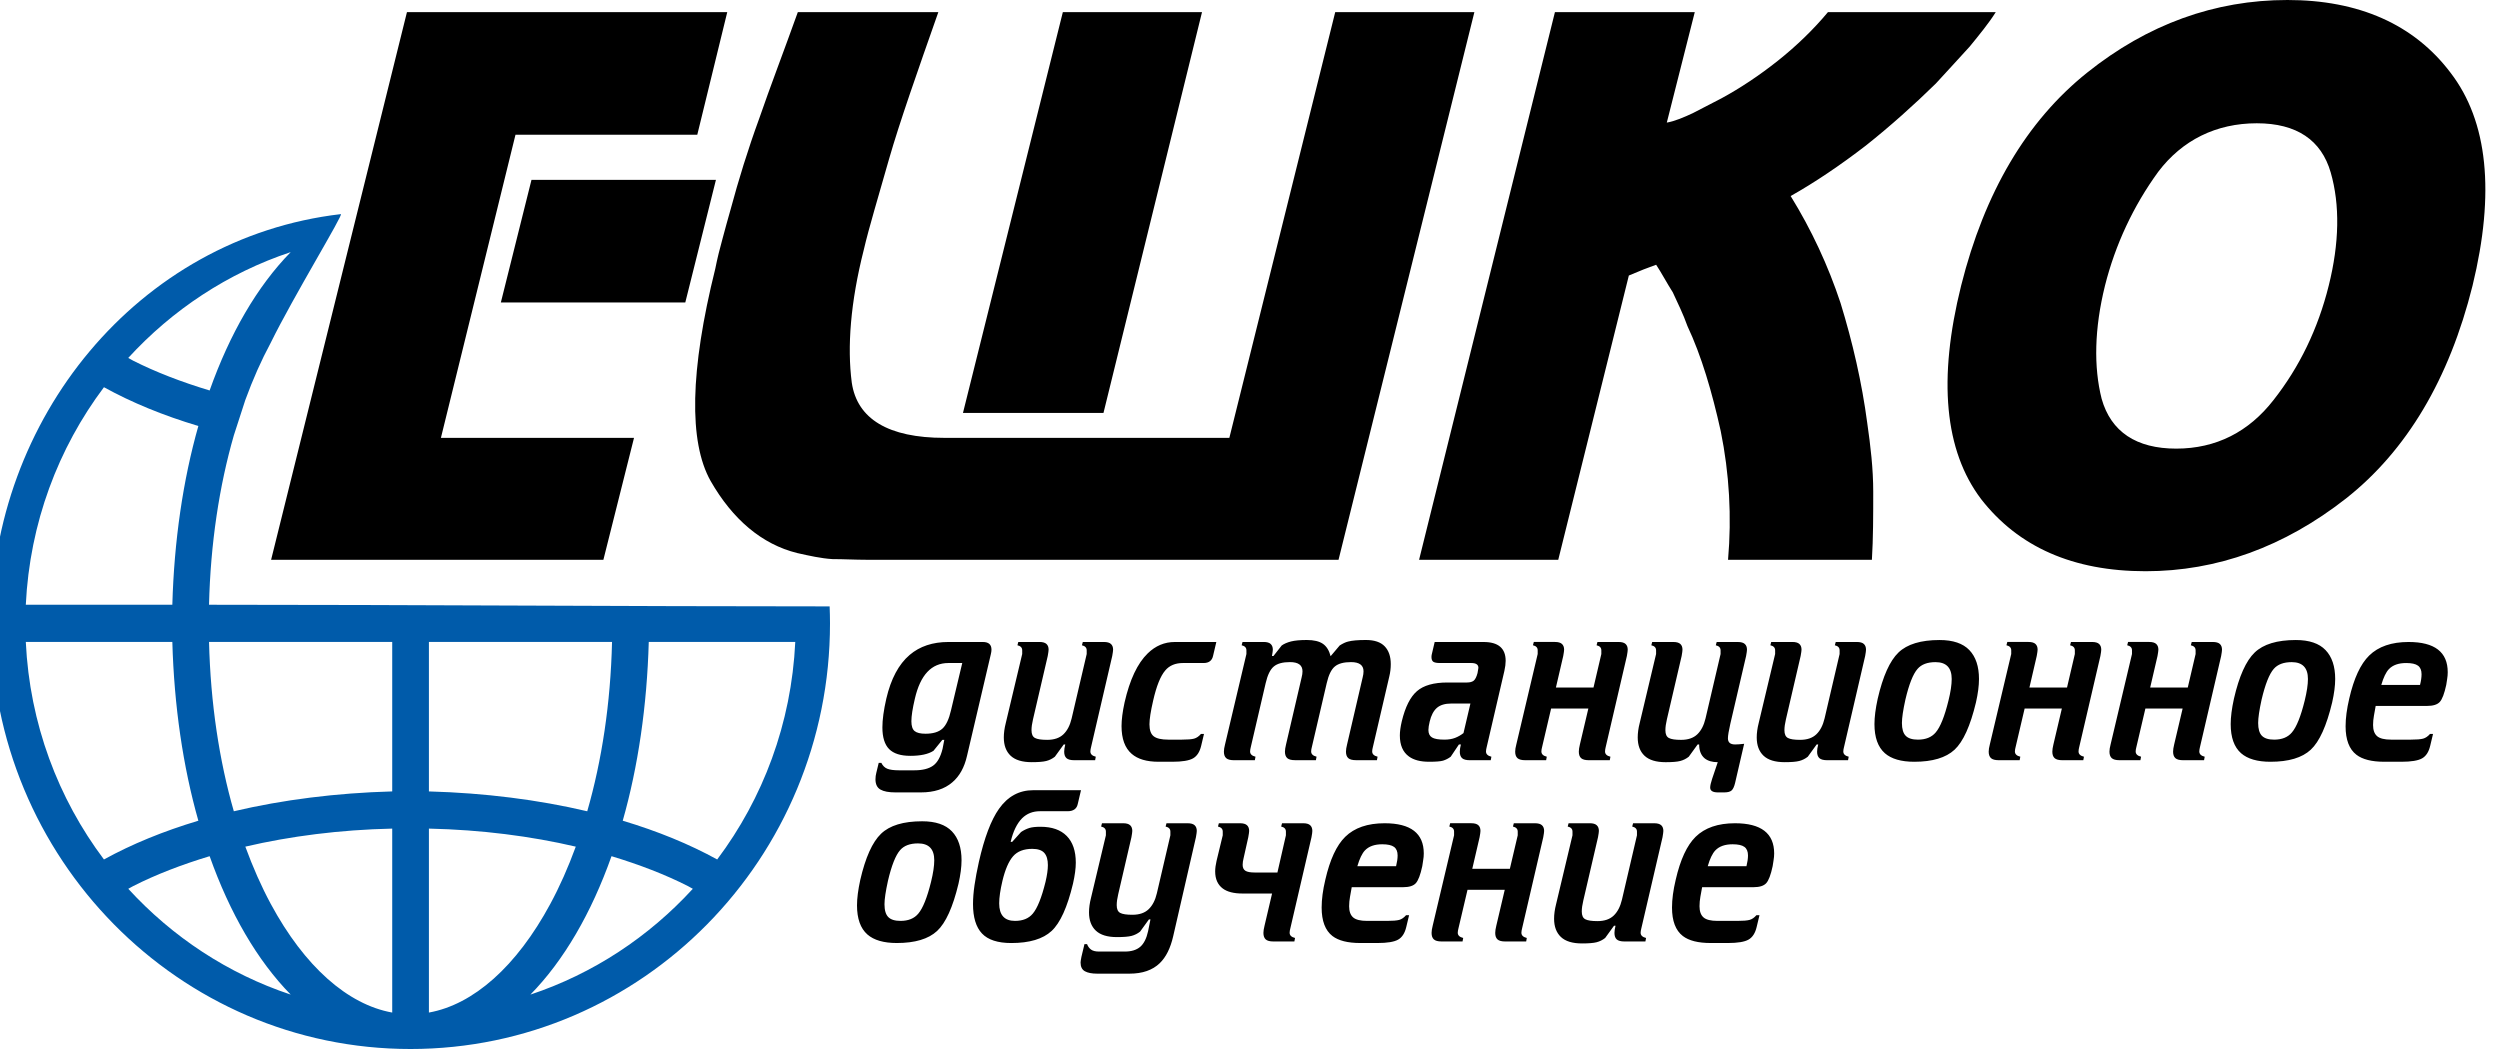
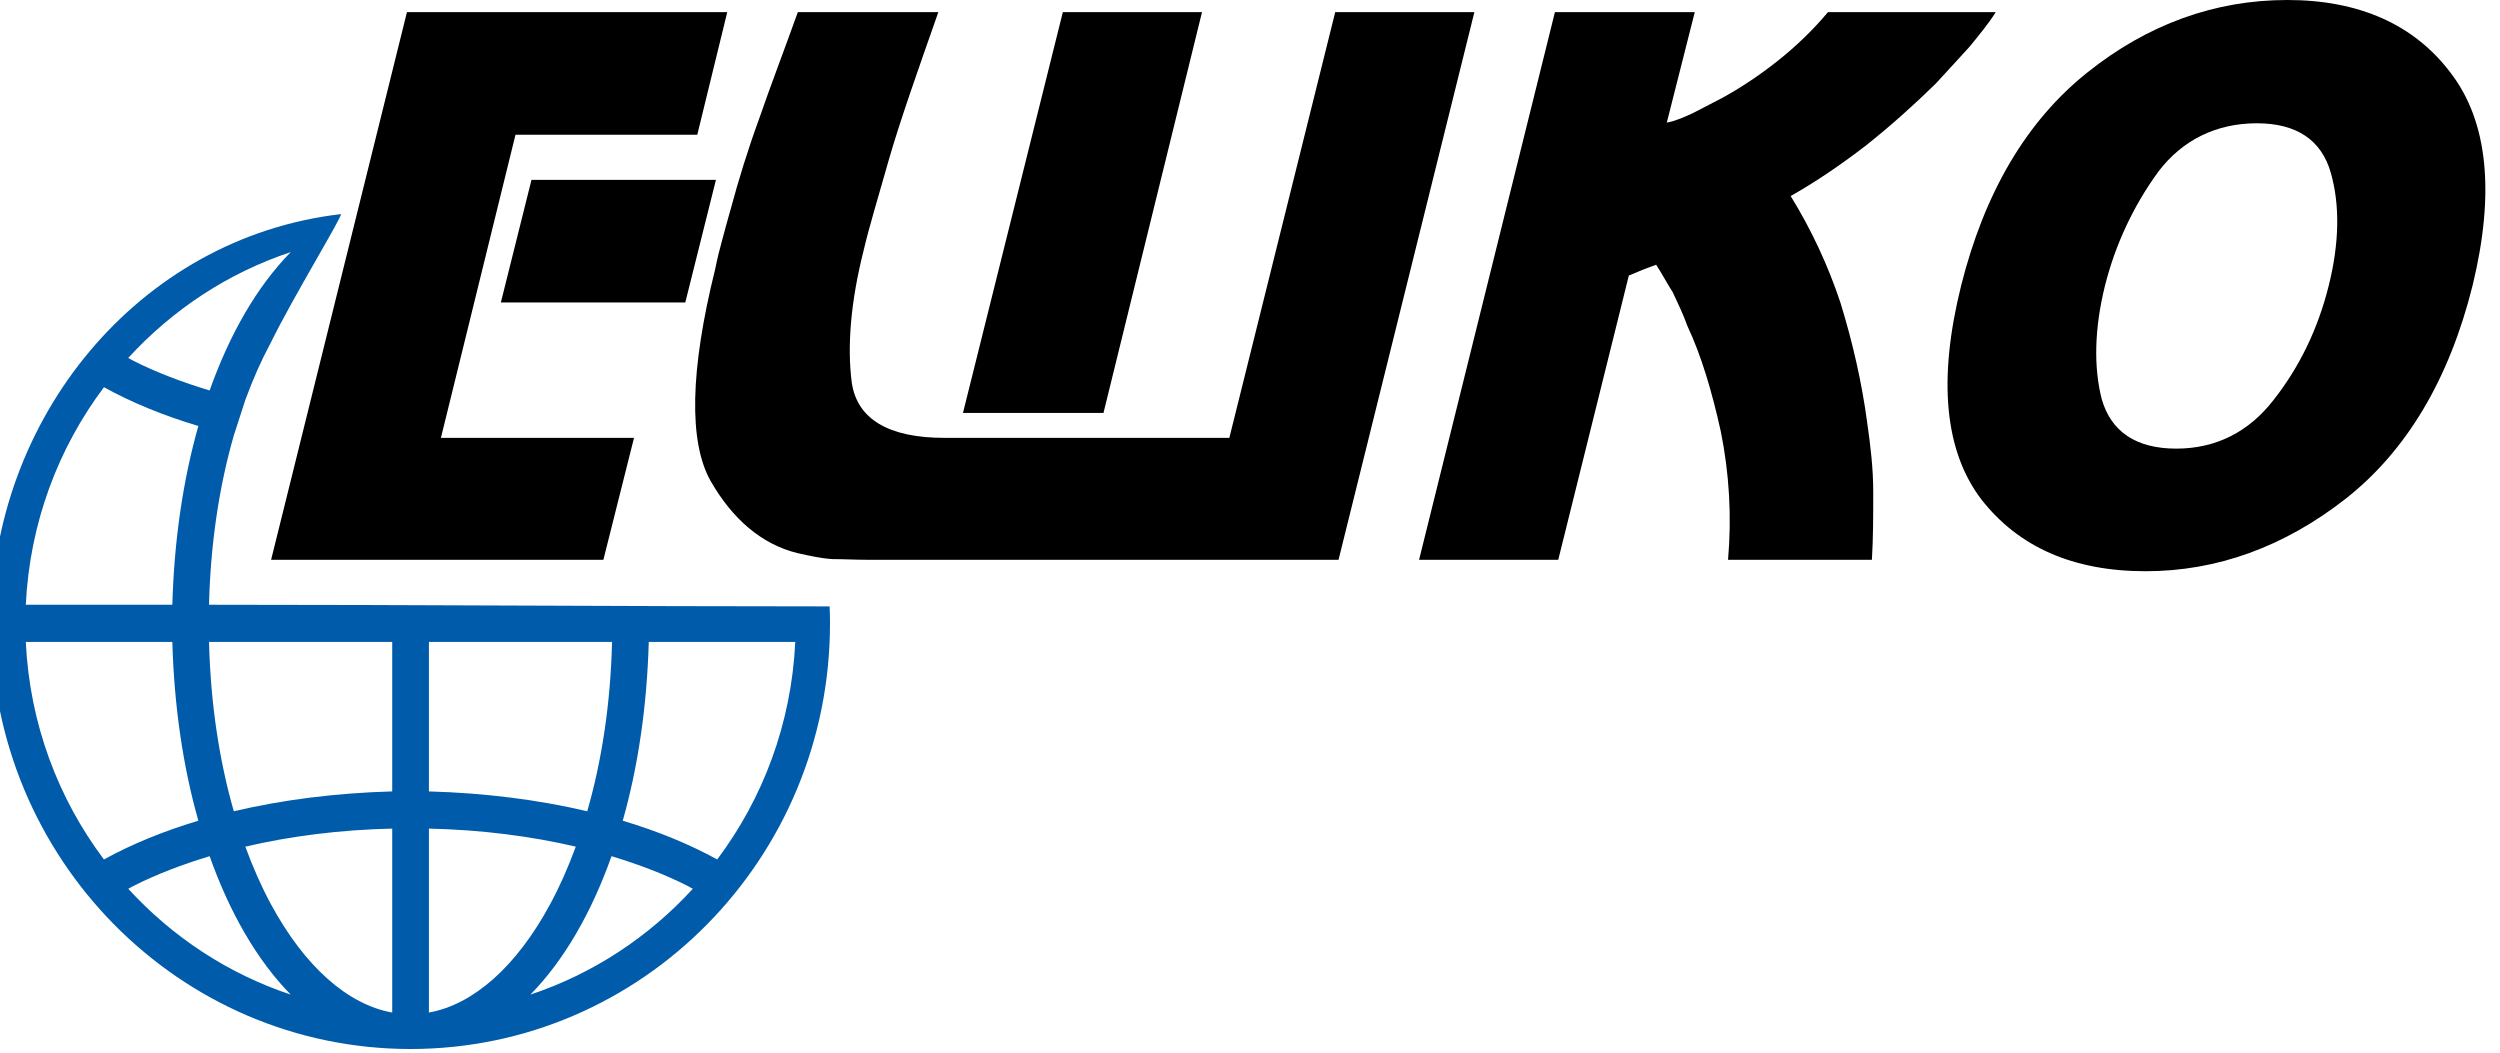
<svg xmlns="http://www.w3.org/2000/svg" width="304" height="128" viewBox="0 0 304 128" fill="none">
  <g clip-path="url(#clip0_11101_48336)">
    <path fill-rule="evenodd" clip-rule="evenodd" d="M100.884 73.737C100.91 74.421 100.928 75.109 100.928 75.801C100.928 104.382 78.087 127.559 49.92 127.559C21.755 127.559 -1.087 104.382 -1.087 75.801C-1.087 51.047 16.702 28.921 41.447 26.037C41.826 25.993 35.677 36.069 32.925 41.674C31.785 43.79 30.747 46.129 29.827 48.647L28.432 52.951C26.662 59.101 25.599 66.096 25.417 73.538C50.496 73.539 75.586 73.737 100.884 73.737ZM24.12 51.802C19.875 50.531 16.012 48.95 12.64 47.085C7.07 54.504 3.62 63.605 3.138 73.539H20.956C21.172 65.773 22.25 58.386 24.12 51.802ZM25.491 47.482C27.937 40.59 31.281 34.803 35.35 30.657C27.703 33.194 20.947 37.682 15.595 43.523C15.801 43.633 15.977 43.747 16.179 43.851C18.933 45.246 22.082 46.454 25.491 47.482ZM16.18 107.757C15.977 107.858 15.801 107.973 15.598 108.078C20.947 113.918 27.705 118.401 35.35 120.943C31.282 116.797 27.938 111.012 25.491 104.112C22.082 105.145 18.933 106.354 16.18 107.757ZM74.36 104.112C71.917 111.012 68.563 116.798 64.497 120.943C72.14 118.401 78.898 113.918 84.247 108.078C84.045 107.973 83.868 107.858 83.669 107.757C80.918 106.354 77.768 105.145 74.36 104.112ZM75.725 99.798C79.974 101.07 83.833 102.652 87.211 104.512C92.776 97.099 96.233 87.994 96.705 78.063H78.89C78.673 85.828 77.599 93.214 75.725 99.798ZM24.12 99.798C22.25 93.214 21.172 85.828 20.956 78.063H3.138C3.61 87.994 7.067 97.099 12.64 104.512C16.012 102.652 19.874 101.071 24.12 99.798ZM47.694 123.127V100.758C41.319 100.9 35.289 101.676 29.832 102.952C30.754 105.464 31.786 107.804 32.926 109.918C37.034 117.534 42.276 122.154 47.694 123.127ZM28.433 98.65C34.372 97.252 40.875 96.424 47.694 96.236V78.063H25.419C25.6 85.505 26.664 92.506 28.433 98.65ZM74.424 78.063H52.156V96.237C58.97 96.425 65.475 97.253 71.408 98.651C73.185 92.496 74.248 85.505 74.424 78.063ZM66.916 109.918C68.059 107.804 69.097 105.464 70.014 102.952C64.563 101.676 58.525 100.9 52.156 100.758V123.127C57.572 122.154 62.817 117.524 66.916 109.918Z" fill="#005BAA" />
-     <path fill-rule="evenodd" clip-rule="evenodd" d="M84.79 16.382H62.684L53.615 53.242H77.097L73.372 68.069H32.967L49.486 1.474H88.434L84.79 16.382ZM83.332 36.778H60.904L64.629 21.87H87.058L83.332 36.778ZM162.363 1.474H179.285L162.766 68.069H105.357C103.98 68.069 102.603 67.987 101.228 67.987C99.852 67.905 98.394 67.577 96.937 67.25C92.645 66.186 89.082 63.154 86.41 58.485C83.738 53.734 83.9 45.051 86.977 32.683C87.219 31.454 87.543 30.143 87.867 28.997C88.191 27.768 88.514 26.621 88.839 25.474C89.81 21.87 90.944 18.184 92.32 14.416C93.616 10.647 95.316 6.225 97.016 1.474H114.102C111.511 8.846 109.406 14.826 108.11 19.33C106.814 23.918 105.68 27.604 105.033 30.389C103.414 36.779 103.009 42.185 103.576 46.527C104.224 50.949 108.03 53.243 114.831 53.243H149.488L162.363 1.474ZM134.183 50.212H117.097L129.242 1.474H146.165L134.183 50.212ZM206.084 1.474L202.683 14.908C203.656 14.744 204.791 14.252 205.843 13.761C206.978 13.187 208.192 12.533 209.326 11.959C211.592 10.73 213.939 9.174 216.205 7.373C218.475 5.571 220.578 3.523 222.278 1.475H242.684C241.873 2.785 240.659 4.26 239.524 5.653C238.231 7.045 236.855 8.602 235.397 10.158C232.807 12.697 229.889 15.319 226.896 17.694C223.815 20.07 220.661 22.2 217.743 23.838C220.268 27.927 222.306 32.299 223.815 36.862C225.275 41.613 226.409 46.528 227.057 51.443C227.46 54.228 227.785 57.012 227.785 59.798C227.785 62.584 227.785 65.449 227.623 68.071H210.13C210.587 62.84 210.288 57.571 209.241 52.426C208.189 47.675 206.892 43.251 205.192 39.648C204.706 38.255 203.978 36.78 203.413 35.551C202.681 34.404 202.037 33.176 201.388 32.194C200.902 32.357 200.333 32.603 199.85 32.767C199.281 33.013 198.632 33.258 198.067 33.504L189.483 68.071H172.56L189.079 1.476H206.084V1.474ZM238.474 34.731C241.31 23.427 246.41 14.744 253.78 8.846C261.146 2.948 269.326 0 278.151 0C286.814 0 293.536 2.948 297.988 8.846C302.523 14.744 303.413 23.428 300.662 34.731C297.826 46.118 292.647 54.8 285.277 60.614C277.749 66.513 269.568 69.461 260.905 69.461C252.08 69.461 245.438 66.513 240.907 60.696C236.45 54.8 235.64 46.117 238.474 34.731ZM255.967 34.731C254.669 39.974 254.586 44.643 255.559 48.493C256.694 52.507 259.771 54.553 264.63 54.553C269.488 54.553 273.455 52.507 276.451 48.657C279.611 44.643 281.875 39.974 283.173 34.732C284.465 29.57 284.549 24.902 283.414 20.971C282.279 17.038 279.285 14.991 274.426 14.991C269.488 14.991 265.356 17.038 262.443 20.888C259.418 25.045 257.22 29.745 255.967 34.731Z" fill="black" />
-     <path d="M114.825 89.966H114.589L113.51 91.298C112.878 91.707 111.94 91.91 110.695 91.91C109.519 91.91 108.66 91.637 108.116 91.087C107.572 90.534 107.299 89.657 107.299 88.45C107.299 87.51 107.457 86.346 107.774 84.962C108.335 82.549 109.283 80.772 110.615 79.637C111.844 78.591 113.414 78.066 115.326 78.066H119.51C120.212 78.066 120.564 78.378 120.564 78.998C120.564 79.158 120.537 79.344 120.484 79.559L117.589 91.91C117.273 93.313 116.677 94.387 115.799 95.132C114.852 95.948 113.58 96.356 111.984 96.356H108.879C108.072 96.356 107.467 96.242 107.062 96.011C106.659 95.781 106.457 95.362 106.457 94.76C106.457 94.493 106.493 94.226 106.563 93.96L106.852 92.762H107.168C107.344 93.118 107.589 93.358 107.905 93.483C108.221 93.606 108.685 93.669 109.299 93.669H111.194C112.177 93.669 112.931 93.483 113.457 93.109C113.984 92.737 114.369 92.053 114.615 91.059L114.825 89.966ZM117.01 80.623H115.326C113.273 80.623 111.914 82.068 111.247 84.962C110.967 86.152 110.825 87.064 110.825 87.704C110.825 88.289 110.958 88.689 111.221 88.901C111.484 89.115 111.923 89.221 112.536 89.221C113.448 89.221 114.132 89.018 114.589 88.609C115.045 88.199 115.396 87.455 115.642 86.371L117.01 80.623ZM130.312 87.358L132.142 79.53V79.078C132.142 78.758 131.948 78.555 131.563 78.466L131.669 78.066H134.248C134.633 78.066 134.914 78.146 135.089 78.306C135.265 78.466 135.353 78.696 135.353 78.998C135.353 79.122 135.317 79.38 135.247 79.77L132.668 90.872C132.623 91.037 132.596 91.207 132.589 91.377C132.589 91.698 132.809 91.909 133.247 92.016L133.168 92.441H130.615C130.177 92.441 129.866 92.357 129.681 92.189C129.497 92.021 129.405 91.759 129.405 91.403C129.405 91.173 129.448 90.881 129.537 90.524H129.353L128.273 92.015C127.957 92.265 127.611 92.437 127.233 92.534C126.856 92.633 126.265 92.68 125.457 92.68C124.3 92.68 123.444 92.418 122.891 91.896C122.338 91.372 122.063 90.63 122.063 89.672C122.063 89.14 122.142 88.555 122.304 87.916L124.3 79.528V79.076C124.3 78.756 124.107 78.553 123.721 78.464L123.825 78.064H126.405C126.791 78.064 127.071 78.144 127.248 78.304C127.423 78.464 127.51 78.694 127.51 78.996C127.51 79.12 127.476 79.378 127.405 79.768L125.615 87.462C125.492 87.978 125.432 88.42 125.432 88.795C125.432 89.273 125.571 89.589 125.857 89.739C126.138 89.891 126.633 89.965 127.34 89.965C128.191 89.965 128.849 89.739 129.318 89.287C129.786 88.836 130.116 88.193 130.312 87.358ZM143.852 80.623C142.922 80.623 142.203 80.924 141.695 81.528C141.115 82.202 140.625 83.426 140.221 85.202C139.922 86.498 139.774 87.456 139.774 88.075C139.774 88.786 139.949 89.273 140.3 89.54C140.651 89.808 141.238 89.94 142.062 89.94H143.721C144.405 89.94 144.896 89.899 145.195 89.82C145.493 89.74 145.774 89.551 146.037 89.248H146.405L146.063 90.685C145.888 91.431 145.558 91.942 145.076 92.215C144.593 92.491 143.756 92.63 142.563 92.63H140.879C139.44 92.63 138.353 92.31 137.615 91.67C136.791 90.96 136.379 89.834 136.379 88.29C136.379 87.51 136.501 86.551 136.748 85.415C137.379 82.647 138.318 80.659 139.564 79.451C140.51 78.529 141.607 78.067 142.852 78.067H147.905L147.511 79.745C147.387 80.331 147.002 80.624 146.353 80.624L143.852 80.623ZM153.905 83.072L152.09 90.872C152.045 91.037 152.019 91.207 152.011 91.377C152.011 91.698 152.231 91.909 152.669 92.016L152.59 92.441H150.038C149.599 92.441 149.288 92.357 149.103 92.189C148.919 92.021 148.827 91.759 148.827 91.403C148.827 91.173 148.87 90.881 148.964 90.524L151.564 79.528V79.076C151.564 78.756 151.37 78.553 150.985 78.464L151.091 78.064H153.669C154.056 78.064 154.337 78.144 154.511 78.304C154.686 78.464 154.776 78.694 154.776 78.996C154.776 79.12 154.741 79.378 154.67 79.768H154.855L155.855 78.491C156.152 78.279 156.535 78.115 156.998 77.998C157.464 77.882 158.102 77.824 158.908 77.824C159.767 77.824 160.418 77.98 160.869 78.29C161.316 78.602 161.624 79.102 161.802 79.796L162.906 78.49C163.293 78.242 163.638 78.081 163.934 78.012C164.409 77.886 165.128 77.823 166.093 77.823C167.128 77.823 167.892 78.081 168.382 78.597C168.872 79.111 169.118 79.829 169.118 80.753C169.118 81.267 169.059 81.773 168.936 82.269L166.936 90.869C166.889 91.034 166.862 91.203 166.857 91.374C166.857 91.695 167.075 91.906 167.514 92.013L167.434 92.438H164.884C164.445 92.438 164.133 92.354 163.947 92.186C163.764 92.018 163.67 91.756 163.67 91.4C163.67 91.17 163.714 90.878 163.805 90.521L165.699 82.375C165.77 82.107 165.805 81.86 165.805 81.63C165.805 80.884 165.295 80.512 164.279 80.512C163.401 80.512 162.745 80.688 162.318 81.044C161.888 81.398 161.559 82.074 161.33 83.068L159.515 90.868C159.468 91.033 159.442 91.202 159.436 91.373C159.436 91.694 159.654 91.905 160.093 92.012L160.014 92.437H157.463C157.025 92.437 156.712 92.353 156.526 92.185C156.345 92.017 156.249 91.755 156.249 91.399C156.249 91.169 156.297 90.877 156.384 90.52L158.278 82.374C158.349 82.106 158.384 81.859 158.384 81.629C158.384 80.883 157.875 80.511 156.858 80.511C155.981 80.511 155.324 80.687 154.898 81.043C154.463 81.403 154.135 82.078 153.905 83.072ZM177.961 89.142L178.803 85.549H176.486C175.715 85.549 175.126 85.727 174.722 86.08C174.319 86.436 174.03 86.986 173.853 87.73C173.75 88.156 173.695 88.502 173.695 88.767C173.695 89.193 173.841 89.495 174.13 89.673C174.418 89.852 174.924 89.94 175.644 89.94C176.134 89.94 176.565 89.87 176.933 89.728C177.303 89.585 177.649 89.388 177.961 89.142ZM174.457 78.067H180.407C182.195 78.067 183.088 78.831 183.088 80.357C183.088 80.711 183.036 81.121 182.933 81.581L180.775 90.873C180.73 91.038 180.703 91.207 180.696 91.378C180.696 91.699 180.914 91.91 181.353 92.017L181.274 92.442H178.723C178.284 92.442 177.972 92.358 177.786 92.19C177.604 92.022 177.513 91.76 177.513 91.404C177.513 91.174 177.557 90.882 177.644 90.525H177.407L176.407 92.016C176.126 92.23 175.81 92.392 175.473 92.496C175.165 92.586 174.6 92.63 173.773 92.63C172.721 92.63 171.906 92.416 171.326 91.989C170.59 91.457 170.222 90.605 170.222 89.433C170.222 88.955 170.301 88.377 170.459 87.704C170.879 85.964 171.491 84.744 172.302 84.044C173.108 83.342 174.346 82.992 176.01 82.992H178.379C178.746 82.992 179.023 82.916 179.209 82.766C179.39 82.614 179.545 82.308 179.668 81.848C179.738 81.493 179.774 81.278 179.774 81.208C179.774 80.818 179.485 80.623 178.905 80.623H175.089C174.721 80.623 174.457 80.575 174.299 80.477C174.145 80.378 174.066 80.179 174.066 79.877C174.066 79.753 174.089 79.593 174.145 79.399L174.457 78.067ZM189.198 83.604H193.769L194.722 79.53V79.078C194.722 78.758 194.532 78.555 194.144 78.466L194.25 78.066H196.828C197.215 78.066 197.493 78.146 197.67 78.306C197.845 78.466 197.931 78.696 197.931 78.998C197.931 79.122 197.899 79.38 197.828 79.77L195.246 90.872C195.203 91.037 195.178 91.207 195.172 91.377C195.172 91.698 195.389 91.909 195.828 92.016L195.749 92.441H193.195C192.756 92.441 192.448 92.357 192.261 92.189C192.076 92.021 191.985 91.759 191.985 91.403C191.985 91.173 192.028 90.881 192.115 90.524L193.143 86.159H188.615L187.512 90.871C187.465 91.036 187.438 91.205 187.433 91.376C187.433 91.697 187.651 91.908 188.089 92.015L188.01 92.44H185.456C185.021 92.44 184.709 92.356 184.522 92.188C184.34 92.02 184.246 91.758 184.246 91.402C184.246 91.172 184.289 90.88 184.385 90.523L186.983 79.527V79.075C186.983 78.755 186.793 78.552 186.405 78.463L186.512 78.063H189.09C189.477 78.063 189.757 78.143 189.932 78.303C190.106 78.463 190.196 78.693 190.196 78.995C190.196 79.119 190.161 79.377 190.09 79.767L189.198 83.604ZM206.618 90.526H206.433L205.354 92.017C205.037 92.267 204.693 92.439 204.314 92.536C203.938 92.635 203.345 92.682 202.538 92.682C201.38 92.682 200.526 92.42 199.973 91.898C199.419 91.374 199.147 90.632 199.147 89.674C199.147 89.142 199.222 88.557 199.388 87.918L201.38 79.53V79.078C201.38 78.758 201.191 78.555 200.803 78.466L200.905 78.066H203.487C203.87 78.066 204.151 78.146 204.329 78.306C204.503 78.466 204.589 78.696 204.589 78.998C204.589 79.122 204.558 79.38 204.487 79.77L202.696 87.464C202.573 87.98 202.513 88.422 202.513 88.797C202.513 89.275 202.652 89.591 202.937 89.741C203.217 89.893 203.712 89.967 204.419 89.967C205.269 89.967 205.929 89.741 206.396 89.289C206.866 88.837 207.195 88.193 207.392 87.359L209.223 79.531V79.079C209.223 78.759 209.03 78.556 208.642 78.467L208.748 78.067H211.326C211.713 78.067 211.994 78.147 212.168 78.307C212.347 78.467 212.433 78.697 212.433 78.999C212.433 79.123 212.397 79.381 212.326 79.771L210.405 88.025C210.216 88.859 210.116 89.444 210.116 89.781C210.116 90.279 210.405 90.526 210.986 90.526C211.266 90.526 211.634 90.5 212.089 90.446L210.986 95.212C210.879 95.656 210.74 95.958 210.563 96.118C210.389 96.276 210.089 96.356 209.669 96.356H208.906C208.274 96.356 207.958 96.163 207.958 95.771C207.958 95.541 208.037 95.187 208.195 94.707L208.879 92.682C208.195 92.682 207.661 92.524 207.274 92.204C206.836 91.83 206.618 91.272 206.618 90.526ZM221.869 87.358L223.696 79.53V79.078C223.696 78.758 223.506 78.555 223.118 78.466L223.225 78.066H225.803C226.19 78.066 226.47 78.146 226.645 78.306C226.819 78.466 226.906 78.696 226.906 78.998C226.906 79.122 226.875 79.38 226.803 79.77L224.225 90.872C224.178 91.037 224.151 91.206 224.146 91.377C224.146 91.698 224.364 91.909 224.802 92.016L224.723 92.441H222.169C221.734 92.441 221.422 92.357 221.235 92.189C221.053 92.021 220.959 91.759 220.959 91.403C220.959 91.173 221.002 90.881 221.094 90.524H220.908L219.829 92.015C219.523 92.26 219.168 92.437 218.789 92.534C218.413 92.633 217.821 92.68 217.014 92.68C215.856 92.68 215.001 92.418 214.448 91.896C213.895 91.372 213.618 90.63 213.618 89.672C213.618 89.14 213.697 88.555 213.859 87.916L215.856 79.528V79.076C215.856 78.756 215.662 78.553 215.278 78.464L215.38 78.064H217.962C218.345 78.064 218.626 78.144 218.8 78.304C218.979 78.464 219.065 78.694 219.065 78.996C219.065 79.12 219.029 79.378 218.958 79.768L217.171 87.462C217.048 87.978 216.986 88.42 216.986 88.795C216.986 89.273 217.127 89.589 217.412 89.739C217.693 89.891 218.187 89.965 218.895 89.965C219.745 89.965 220.402 89.739 220.872 89.287C221.343 88.836 221.67 88.193 221.869 87.358ZM232.777 92.631C231.18 92.631 229.986 92.284 229.199 91.591C228.357 90.847 227.934 89.667 227.934 88.051C227.934 87.199 228.064 86.17 228.329 84.963C228.961 82.229 229.803 80.357 230.855 79.345C231.907 78.333 233.576 77.827 235.853 77.827C237.485 77.827 238.692 78.235 239.474 79.053C240.254 79.869 240.645 81.041 240.645 82.567C240.645 83.382 240.522 84.333 240.277 85.415C239.593 88.273 238.724 90.189 237.672 91.167C236.616 92.142 234.987 92.631 232.777 92.631ZM233.224 89.941C234.17 89.941 234.889 89.649 235.383 89.062C235.944 88.407 236.462 87.118 236.932 85.202C237.197 84.136 237.327 83.258 237.327 82.566C237.327 81.2 236.671 80.516 235.354 80.516C234.373 80.516 233.642 80.792 233.172 81.34C232.626 81.962 232.136 83.204 231.697 85.067C231.416 86.345 231.274 87.295 231.274 87.917C231.274 88.643 231.428 89.164 231.737 89.474C232.042 89.787 232.54 89.941 233.224 89.941ZM246.778 83.604H251.349L252.301 79.53V79.078C252.301 78.758 252.112 78.555 251.724 78.466L251.83 78.066H254.408C254.795 78.066 255.076 78.146 255.25 78.306C255.424 78.466 255.512 78.696 255.512 78.998C255.512 79.122 255.48 79.38 255.408 79.77L252.826 90.872C252.782 91.037 252.757 91.207 252.751 91.377C252.751 91.698 252.969 91.909 253.408 92.016L253.329 92.441H250.774C250.335 92.441 250.027 92.357 249.841 92.189C249.655 92.021 249.564 91.759 249.564 91.403C249.564 91.173 249.608 90.881 249.695 90.524L250.722 86.159H246.195L245.091 90.871C245.044 91.036 245.018 91.205 245.012 91.376C245.012 91.697 245.23 91.908 245.669 92.015L245.59 92.44H243.035C242.601 92.44 242.288 92.356 242.102 92.188C241.921 92.02 241.825 91.758 241.825 91.402C241.825 91.172 241.869 90.88 241.963 90.523L244.565 79.527V79.075C244.565 78.755 244.371 78.552 243.983 78.463L244.089 78.063H246.667C247.054 78.063 247.335 78.143 247.509 78.303C247.684 78.463 247.774 78.693 247.774 78.995C247.774 79.119 247.738 79.377 247.667 79.767L246.778 83.604ZM261.462 83.604H266.033L266.985 79.53V79.078C266.985 78.758 266.796 78.555 266.408 78.466L266.514 78.066H269.092C269.479 78.066 269.756 78.146 269.934 78.306C270.109 78.466 270.195 78.696 270.195 78.998C270.195 79.122 270.163 79.38 270.092 79.77L267.51 90.872C267.466 91.037 267.441 91.207 267.435 91.377C267.435 91.698 267.652 91.909 268.092 92.016L268.013 92.441H265.458C265.02 92.441 264.712 92.357 264.525 92.189C264.34 92.021 264.248 91.759 264.248 91.403C264.248 91.173 264.292 90.881 264.379 90.524L265.407 86.159H260.879L259.776 90.871C259.729 91.036 259.702 91.205 259.697 91.376C259.697 91.697 259.915 91.908 260.353 92.015L260.274 92.44H257.72C257.285 92.44 256.973 92.356 256.786 92.188C256.605 92.02 256.51 91.758 256.51 91.402C256.51 91.172 256.553 90.88 256.648 90.523L259.25 79.527V79.075C259.25 78.755 259.056 78.552 258.668 78.463L258.774 78.063H261.352C261.74 78.063 262.02 78.143 262.195 78.303C262.369 78.463 262.459 78.693 262.459 78.995C262.459 79.119 262.423 79.377 262.353 79.767L261.462 83.604ZM276.091 92.631C274.497 92.631 273.304 92.284 272.513 91.591C271.671 90.847 271.252 89.667 271.252 88.051C271.252 87.199 271.382 86.17 271.647 84.963C272.275 82.229 273.117 80.357 274.169 79.345C275.225 78.333 276.89 77.827 279.171 77.827C280.803 77.827 282.01 78.235 282.788 79.053C283.572 79.869 283.959 81.041 283.959 82.567C283.959 83.382 283.836 84.333 283.591 85.415C282.907 88.273 282.041 90.189 280.986 91.167C279.935 92.142 278.302 92.631 276.091 92.631ZM276.538 89.941C277.487 89.941 278.207 89.649 278.697 89.062C279.258 88.407 279.776 87.118 280.25 85.202C280.511 84.136 280.645 83.258 280.645 82.566C280.645 81.2 279.985 80.516 278.672 80.516C277.687 80.516 276.961 80.792 276.486 81.34C275.944 81.962 275.45 83.204 275.011 85.067C274.73 86.345 274.592 87.295 274.592 87.917C274.592 88.643 274.746 89.164 275.051 89.474C275.361 89.787 275.854 89.941 276.538 89.941ZM295.145 85.84H288.882C288.811 86.23 288.743 86.623 288.672 87.013C288.601 87.403 288.565 87.785 288.565 88.157C288.565 88.779 288.728 89.23 289.052 89.514C289.376 89.798 289.946 89.94 290.752 89.94H293.172C293.856 89.94 294.347 89.899 294.646 89.82C294.943 89.74 295.224 89.551 295.489 89.248H295.856L295.513 90.685C295.339 91.431 295.01 91.942 294.528 92.215C294.046 92.491 293.208 92.63 292.013 92.63H289.933C288.407 92.63 287.277 92.346 286.541 91.778C285.663 91.104 285.224 89.95 285.224 88.316C285.224 87.322 285.374 86.196 285.671 84.934C286.233 82.486 287.039 80.746 288.091 79.716C289.214 78.615 290.812 78.066 292.883 78.066C296.058 78.066 297.644 79.29 297.644 81.74C297.644 82.007 297.621 82.296 297.569 82.606C297.513 82.916 297.478 83.142 297.463 83.284C297.233 84.35 296.972 85.042 296.672 85.362C296.375 85.68 295.864 85.84 295.145 85.84ZM294.276 83.285C294.402 82.79 294.461 82.353 294.461 81.981C294.461 81.503 294.315 81.155 294.026 80.944C293.737 80.73 293.259 80.624 292.595 80.624C291.661 80.624 290.962 80.872 290.487 81.369C290.135 81.741 289.83 82.381 289.566 83.285H294.276ZM109.054 114.671C107.458 114.671 106.264 114.325 105.475 113.632C104.632 112.888 104.212 111.706 104.212 110.092C104.212 109.24 104.344 108.21 104.607 107.004C105.238 104.27 106.08 102.398 107.133 101.386C108.185 100.373 109.853 99.868 112.133 99.868C113.765 99.868 114.971 100.276 115.752 101.092C116.533 101.909 116.923 103.082 116.923 104.608C116.923 105.423 116.799 106.373 116.554 107.456C115.87 110.314 115.001 112.23 113.949 113.207C112.896 114.182 111.265 114.671 109.054 114.671ZM109.5 111.981C110.448 111.981 111.168 111.69 111.659 111.104C112.221 110.448 112.738 109.16 113.212 107.244C113.475 106.178 113.606 105.299 113.606 104.608C113.606 103.24 112.948 102.558 111.632 102.558C110.65 102.558 109.922 102.831 109.449 103.382C108.905 104.004 108.413 105.246 107.975 107.109C107.694 108.387 107.554 109.337 107.554 109.957C107.554 110.685 107.707 111.205 108.014 111.515C108.321 111.827 108.817 111.981 109.5 111.981ZM125.633 96.089H131.449L131.055 97.766C130.931 98.352 130.519 98.645 129.817 98.645H126.449C125.588 98.645 124.87 98.929 124.291 99.497C123.659 100.135 123.195 101.093 122.896 102.372H123.08L124.159 101.175C124.471 100.962 124.812 100.796 125.172 100.681C125.497 100.583 125.948 100.535 126.527 100.535C127.913 100.535 128.975 100.907 129.712 101.653C130.449 102.399 130.817 103.481 130.817 104.901C130.817 105.593 130.703 106.445 130.475 107.458C129.791 110.316 128.923 112.232 127.87 113.209C126.817 114.183 125.185 114.673 122.975 114.673C121.326 114.673 120.137 114.285 119.41 113.513C118.682 112.741 118.318 111.55 118.318 109.934C118.318 109.242 118.379 108.474 118.502 107.632C118.624 106.788 118.801 105.852 119.029 104.822C119.695 101.876 120.511 99.721 121.476 98.354C122.545 96.842 123.931 96.089 125.633 96.089ZM123.423 111.981C124.37 111.981 125.09 111.69 125.581 111.104C126.142 110.448 126.659 109.16 127.133 107.244C127.326 106.426 127.422 105.744 127.422 105.194C127.422 104.537 127.278 104.044 126.988 103.716C126.698 103.388 126.212 103.221 125.527 103.221C124.493 103.221 123.712 103.523 123.186 104.127C122.66 104.731 122.23 105.725 121.897 107.109C121.633 108.227 121.501 109.141 121.501 109.851C121.501 111.272 122.142 111.981 123.423 111.981ZM140.673 108.628L142.318 101.572V101.12C142.318 100.8 142.125 100.596 141.739 100.508L141.845 100.108H144.424C144.81 100.108 145.091 100.188 145.266 100.348C145.442 100.508 145.529 100.738 145.529 101.04C145.529 101.164 145.494 101.422 145.424 101.812L142.66 113.846C142.327 115.3 141.783 116.392 141.029 117.119C140.151 117.971 138.924 118.397 137.345 118.397H133.423C132.775 118.397 132.275 118.299 131.923 118.105C131.572 117.909 131.397 117.555 131.397 117.039C131.397 116.933 131.433 116.703 131.502 116.347L131.871 114.803H132.186C132.292 115.087 132.454 115.309 132.672 115.469C132.893 115.629 133.213 115.709 133.633 115.709H136.792C137.58 115.709 138.2 115.517 138.648 115.136C139.094 114.755 139.415 114.118 139.608 113.233L139.897 111.795H139.713L138.634 113.285C138.327 113.529 137.973 113.707 137.594 113.805C137.217 113.903 136.625 113.951 135.818 113.951C134.66 113.951 133.804 113.689 133.252 113.165C132.699 112.643 132.424 111.9 132.424 110.943C132.424 110.411 132.503 109.825 132.665 109.185L134.477 101.571V101.119C134.477 100.799 134.284 100.595 133.897 100.507L134.002 100.107H136.582C136.967 100.107 137.248 100.187 137.423 100.347C137.599 100.507 137.687 100.737 137.687 101.039C137.687 101.163 137.651 101.421 137.581 101.811L135.976 108.733C135.854 109.247 135.792 109.692 135.792 110.065C135.792 110.544 135.931 110.86 136.217 111.01C136.497 111.162 136.993 111.236 137.704 111.236C138.551 111.236 139.208 111.01 139.678 110.558C140.147 110.106 140.48 109.462 140.673 108.628ZM159.476 101.812L156.898 112.914C156.851 113.079 156.824 113.248 156.819 113.419C156.819 113.739 157.037 113.951 157.476 114.057L157.396 114.483H154.846C154.407 114.483 154.095 114.399 153.909 114.231C153.727 114.062 153.632 113.801 153.632 113.444C153.632 113.214 153.676 112.923 153.767 112.566L154.684 108.652H151.081C150.028 108.652 149.229 108.448 148.686 108.04C148.072 107.578 147.765 106.886 147.765 105.964C147.765 105.59 147.822 105.164 147.932 104.686L148.686 101.571V101.119C148.686 100.799 148.493 100.595 148.106 100.507L148.212 100.107H150.791C151.177 100.107 151.458 100.187 151.634 100.347C151.808 100.507 151.897 100.737 151.897 101.039C151.897 101.163 151.861 101.421 151.79 101.811L151.213 104.393C151.146 104.645 151.11 104.905 151.106 105.165C151.106 105.503 151.217 105.742 151.44 105.885C151.66 106.027 152.037 106.097 152.567 106.097H155.335L156.367 101.571V101.119C156.367 100.799 156.177 100.595 155.789 100.507L155.896 100.107H158.474C158.861 100.107 159.141 100.187 159.316 100.347C159.49 100.507 159.58 100.737 159.58 101.039C159.583 101.164 159.548 101.422 159.476 101.812ZM170.634 107.882H164.37C164.299 108.272 164.228 108.664 164.161 109.054C164.09 109.444 164.054 109.826 164.054 110.198C164.054 110.82 164.216 111.272 164.54 111.556C164.865 111.84 165.43 111.981 166.237 111.981H168.661C169.345 111.981 169.835 111.942 170.135 111.862C170.432 111.782 170.713 111.592 170.977 111.289H171.345L171.001 112.727C170.826 113.471 170.498 113.983 170.015 114.257C169.533 114.533 168.695 114.671 167.5 114.671H165.421C163.895 114.671 162.764 114.388 162.024 113.819C161.151 113.143 160.712 111.99 160.712 110.357C160.712 109.363 160.858 108.236 161.159 106.975C161.72 104.527 162.527 102.788 163.579 101.757C164.702 100.657 166.3 100.107 168.371 100.107C171.546 100.107 173.132 101.331 173.132 103.781C173.132 104.047 173.108 104.335 173.052 104.647C173.001 104.957 172.965 105.183 172.949 105.325C172.72 106.391 172.455 107.083 172.159 107.401C171.864 107.722 171.354 107.882 170.634 107.882ZM169.764 105.326C169.887 104.829 169.95 104.394 169.95 104.022C169.95 103.542 169.804 103.196 169.515 102.984C169.226 102.771 168.748 102.664 168.08 102.664C167.151 102.664 166.451 102.912 165.976 103.41C165.625 103.782 165.32 104.422 165.055 105.326H169.764ZM179.028 105.646H183.599L184.556 101.572V101.12C184.556 100.8 184.362 100.596 183.974 100.508L184.081 100.108H186.659C187.046 100.108 187.326 100.188 187.501 100.348C187.679 100.508 187.765 100.738 187.765 101.04C187.765 101.164 187.73 101.422 187.659 101.812L185.081 112.914C185.036 113.079 185.009 113.248 185.002 113.419C185.002 113.739 185.223 113.951 185.658 114.057L185.583 114.483H183.029C182.59 114.483 182.278 114.399 182.096 114.231C181.91 114.062 181.819 113.801 181.819 113.444C181.819 113.214 181.862 112.923 181.95 112.566L182.977 108.2H178.45L177.342 112.913C177.297 113.078 177.27 113.247 177.263 113.418C177.263 113.738 177.485 113.95 177.924 114.056L177.845 114.482H175.29C174.851 114.482 174.539 114.398 174.357 114.23C174.171 114.061 174.08 113.8 174.08 113.443C174.08 113.213 174.124 112.922 174.215 112.565L176.816 101.569V101.117C176.816 100.797 176.623 100.593 176.238 100.505L176.341 100.105H178.923C179.306 100.105 179.587 100.185 179.765 100.345C179.939 100.505 180.025 100.735 180.025 101.037C180.025 101.161 179.99 101.419 179.919 101.809L179.028 105.646ZM197.228 109.4L199.055 101.572V101.12C199.055 100.8 198.861 100.596 198.477 100.508L198.583 100.108H201.161C201.544 100.108 201.826 100.188 202.003 100.348C202.178 100.508 202.264 100.738 202.264 101.04C202.264 101.164 202.228 101.422 202.162 101.812L199.58 112.914C199.528 113.125 199.5 113.295 199.5 113.419C199.5 113.739 199.722 113.951 200.161 114.057L200.082 114.483H197.528C197.089 114.483 196.781 114.399 196.594 114.231C196.409 114.062 196.318 113.801 196.318 113.444C196.318 113.214 196.361 112.923 196.448 112.566H196.267L195.188 114.056C194.882 114.301 194.527 114.478 194.148 114.576C193.772 114.674 193.179 114.722 192.373 114.722C191.214 114.722 190.356 114.46 189.807 113.938C189.254 113.414 188.977 112.672 188.977 111.714C188.977 111.182 189.056 110.596 189.218 109.956L191.214 101.57V101.118C191.214 100.798 191.021 100.594 190.633 100.506L190.739 100.106H193.317C193.704 100.106 193.985 100.186 194.159 100.346C194.338 100.506 194.424 100.736 194.424 101.038C194.424 101.162 194.388 101.42 194.317 101.81L192.53 109.504C192.407 110.02 192.344 110.463 192.344 110.836C192.344 111.315 192.483 111.631 192.771 111.781C193.052 111.933 193.546 112.007 194.253 112.007C195.104 112.007 195.76 111.781 196.231 111.329C196.702 110.878 197.03 110.234 197.228 109.4ZM213.241 107.882H206.978L206.764 109.054C206.697 109.444 206.661 109.826 206.661 110.198C206.661 110.82 206.823 111.272 207.147 111.556C207.471 111.84 208.037 111.981 208.843 111.981H211.267C211.951 111.981 212.442 111.942 212.738 111.862C213.039 111.782 213.319 111.592 213.58 111.289H213.952L213.608 112.727C213.434 113.471 213.103 113.983 212.619 114.257C212.137 114.533 211.299 114.671 210.108 114.671H208.029C206.503 114.671 205.372 114.388 204.632 113.819C203.754 113.143 203.316 111.99 203.316 110.357C203.316 109.363 203.466 108.236 203.767 106.975C204.328 104.527 205.135 102.788 206.186 101.757C207.309 100.657 208.907 100.107 210.975 100.107C214.153 100.107 215.739 101.331 215.739 103.781C215.739 104.047 215.712 104.335 215.66 104.647C215.608 104.957 215.573 105.183 215.554 105.325C215.329 106.391 215.063 107.083 214.767 107.401C214.466 107.722 213.961 107.882 213.241 107.882ZM212.371 105.326C212.493 104.829 212.556 104.394 212.556 104.022C212.556 103.542 212.41 103.196 212.122 102.984C211.833 102.771 211.354 102.664 210.687 102.664C209.757 102.664 209.058 102.912 208.583 103.41C208.231 103.782 207.922 104.422 207.662 105.326H212.371Z" fill="black" />
+     <path fill-rule="evenodd" clip-rule="evenodd" d="M84.79 16.382H62.684L53.615 53.242H77.097L73.372 68.069H32.967L49.486 1.474H88.434L84.79 16.382ZM83.332 36.778H60.904L64.629 21.87H87.058L83.332 36.778M162.363 1.474H179.285L162.766 68.069H105.357C103.98 68.069 102.603 67.987 101.228 67.987C99.852 67.905 98.394 67.577 96.937 67.25C92.645 66.186 89.082 63.154 86.41 58.485C83.738 53.734 83.9 45.051 86.977 32.683C87.219 31.454 87.543 30.143 87.867 28.997C88.191 27.768 88.514 26.621 88.839 25.474C89.81 21.87 90.944 18.184 92.32 14.416C93.616 10.647 95.316 6.225 97.016 1.474H114.102C111.511 8.846 109.406 14.826 108.11 19.33C106.814 23.918 105.68 27.604 105.033 30.389C103.414 36.779 103.009 42.185 103.576 46.527C104.224 50.949 108.03 53.243 114.831 53.243H149.488L162.363 1.474ZM134.183 50.212H117.097L129.242 1.474H146.165L134.183 50.212ZM206.084 1.474L202.683 14.908C203.656 14.744 204.791 14.252 205.843 13.761C206.978 13.187 208.192 12.533 209.326 11.959C211.592 10.73 213.939 9.174 216.205 7.373C218.475 5.571 220.578 3.523 222.278 1.475H242.684C241.873 2.785 240.659 4.26 239.524 5.653C238.231 7.045 236.855 8.602 235.397 10.158C232.807 12.697 229.889 15.319 226.896 17.694C223.815 20.07 220.661 22.2 217.743 23.838C220.268 27.927 222.306 32.299 223.815 36.862C225.275 41.613 226.409 46.528 227.057 51.443C227.46 54.228 227.785 57.012 227.785 59.798C227.785 62.584 227.785 65.449 227.623 68.071H210.13C210.587 62.84 210.288 57.571 209.241 52.426C208.189 47.675 206.892 43.251 205.192 39.648C204.706 38.255 203.978 36.78 203.413 35.551C202.681 34.404 202.037 33.176 201.388 32.194C200.902 32.357 200.333 32.603 199.85 32.767C199.281 33.013 198.632 33.258 198.067 33.504L189.483 68.071H172.56L189.079 1.476H206.084V1.474ZM238.474 34.731C241.31 23.427 246.41 14.744 253.78 8.846C261.146 2.948 269.326 0 278.151 0C286.814 0 293.536 2.948 297.988 8.846C302.523 14.744 303.413 23.428 300.662 34.731C297.826 46.118 292.647 54.8 285.277 60.614C277.749 66.513 269.568 69.461 260.905 69.461C252.08 69.461 245.438 66.513 240.907 60.696C236.45 54.8 235.64 46.117 238.474 34.731ZM255.967 34.731C254.669 39.974 254.586 44.643 255.559 48.493C256.694 52.507 259.771 54.553 264.63 54.553C269.488 54.553 273.455 52.507 276.451 48.657C279.611 44.643 281.875 39.974 283.173 34.732C284.465 29.57 284.549 24.902 283.414 20.971C282.279 17.038 279.285 14.991 274.426 14.991C269.488 14.991 265.356 17.038 262.443 20.888C259.418 25.045 257.22 29.745 255.967 34.731Z" fill="black" />
  </g>
  <defs>
    <clipPath id="clip0_11101_48336">
      <rect width="303.307" height="127.559" fill="white" />
    </clipPath>
  </defs>
</svg>